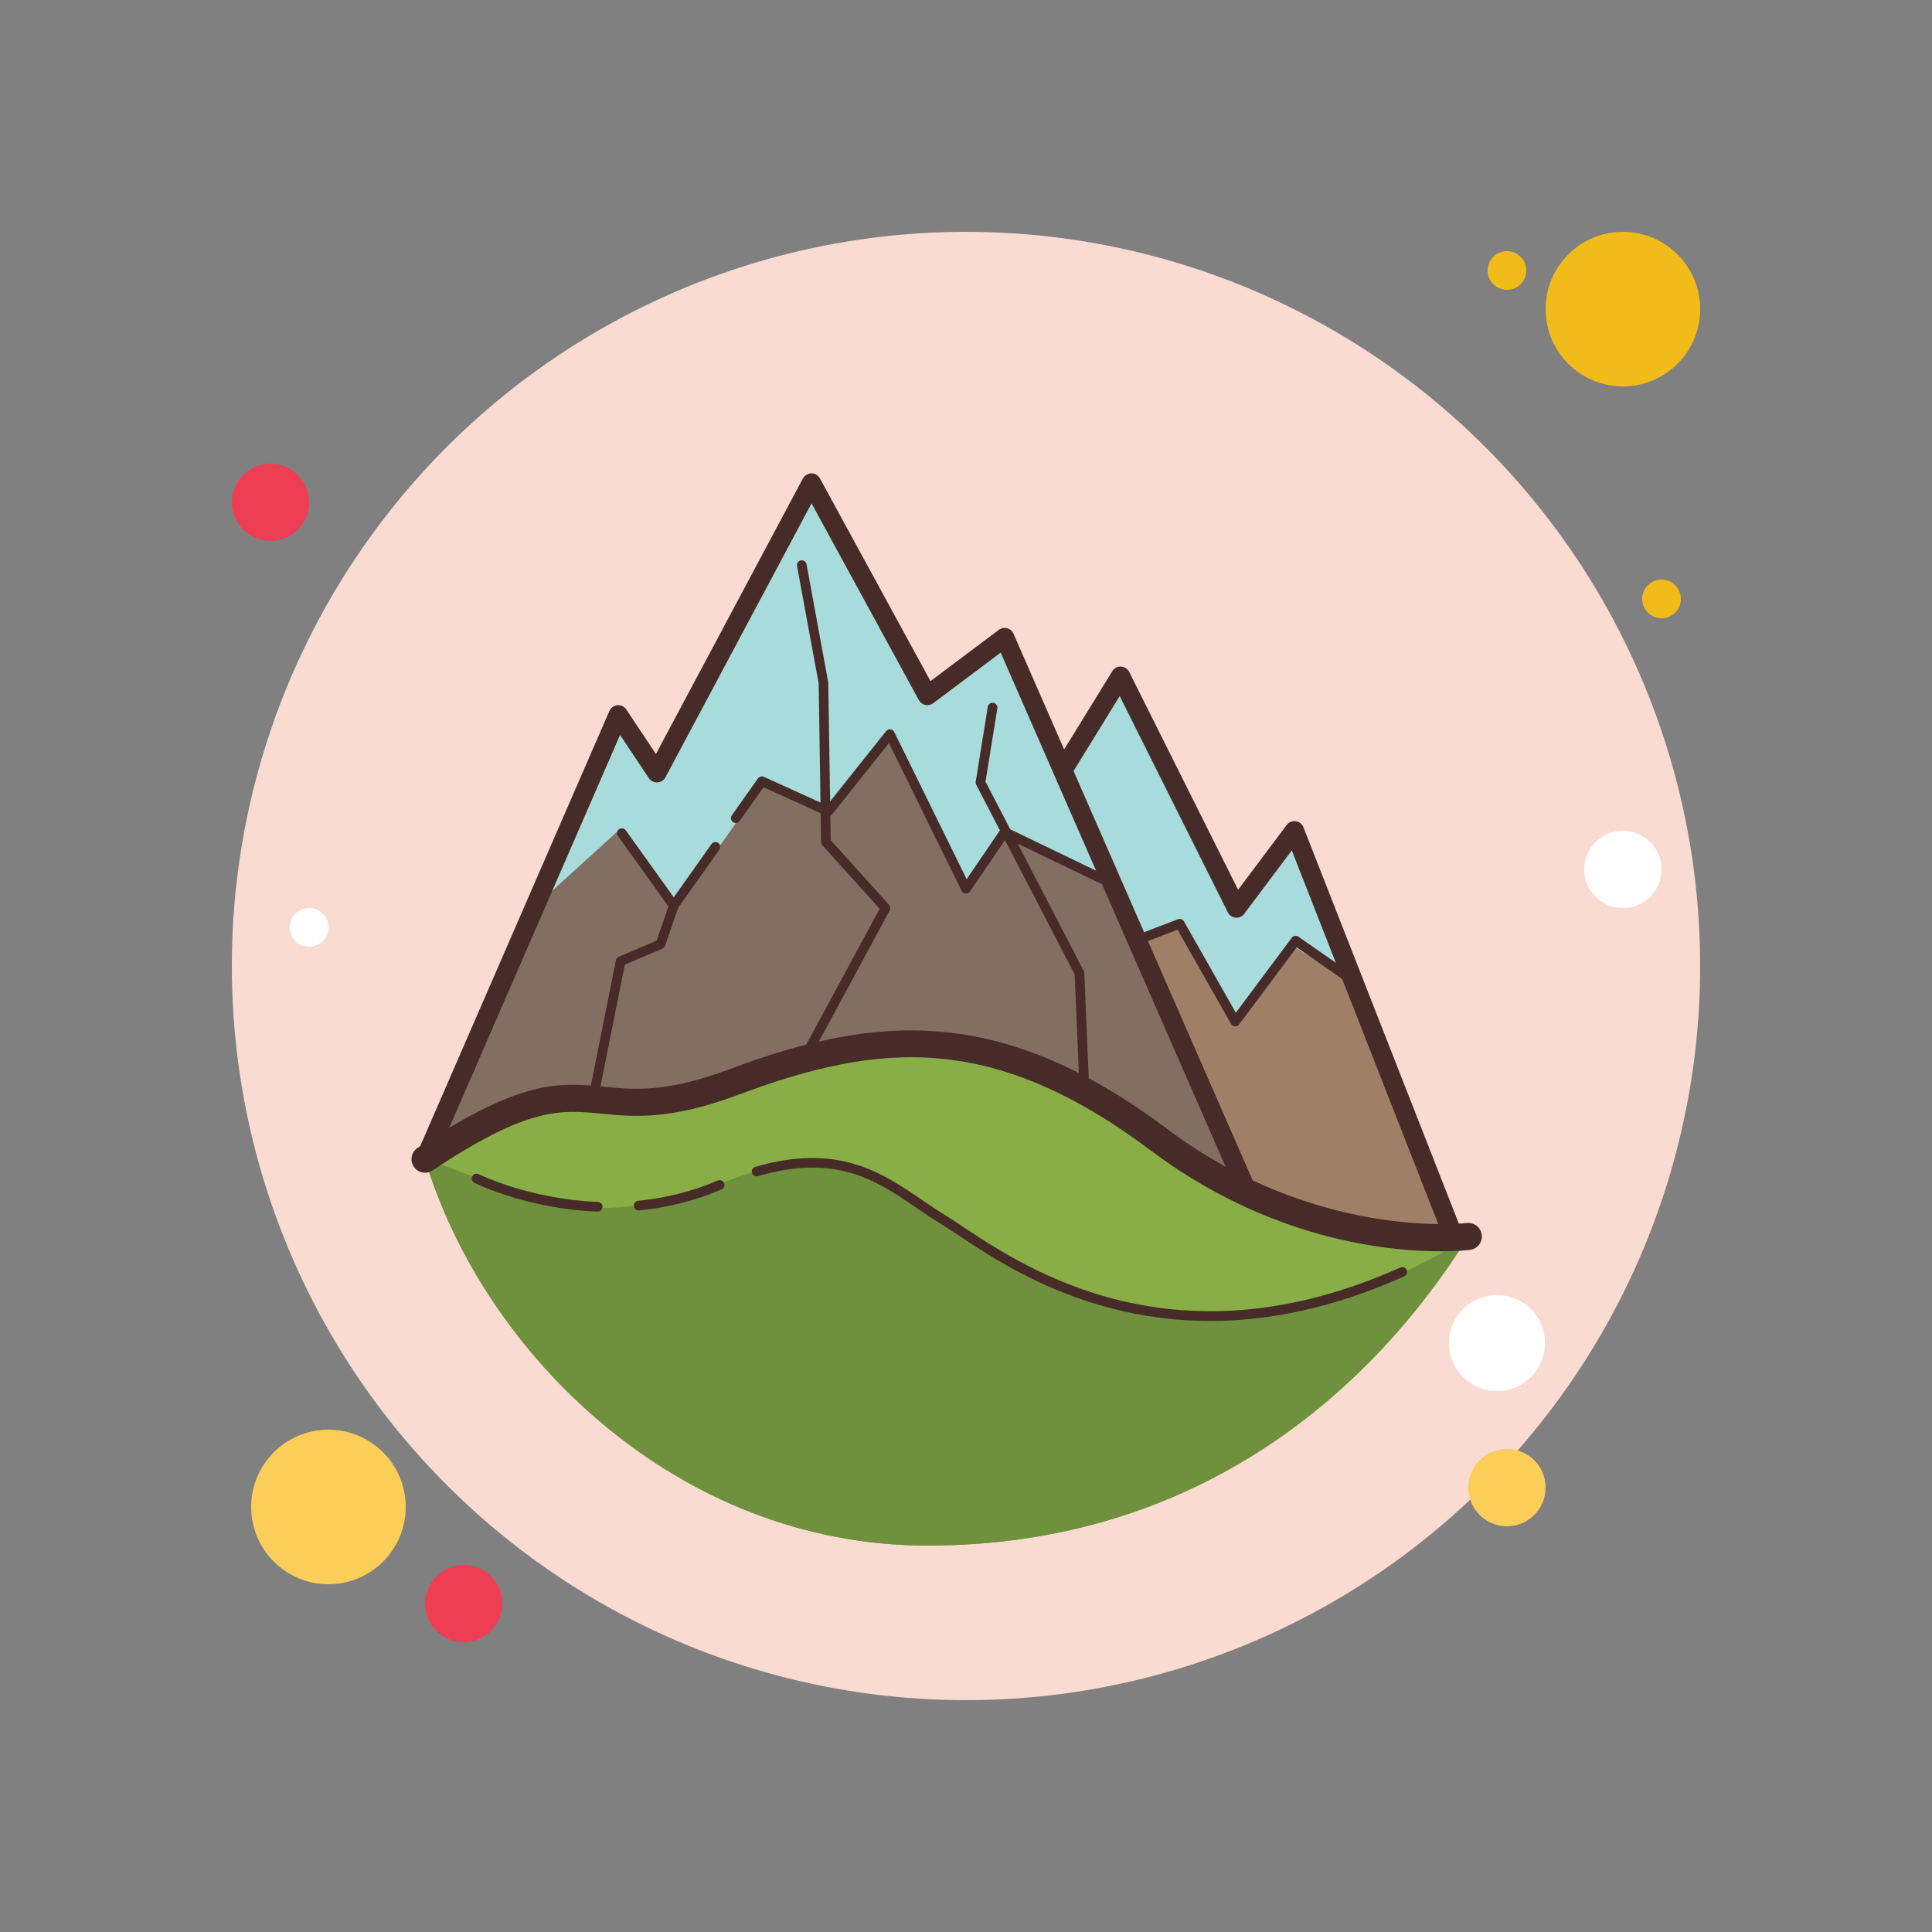
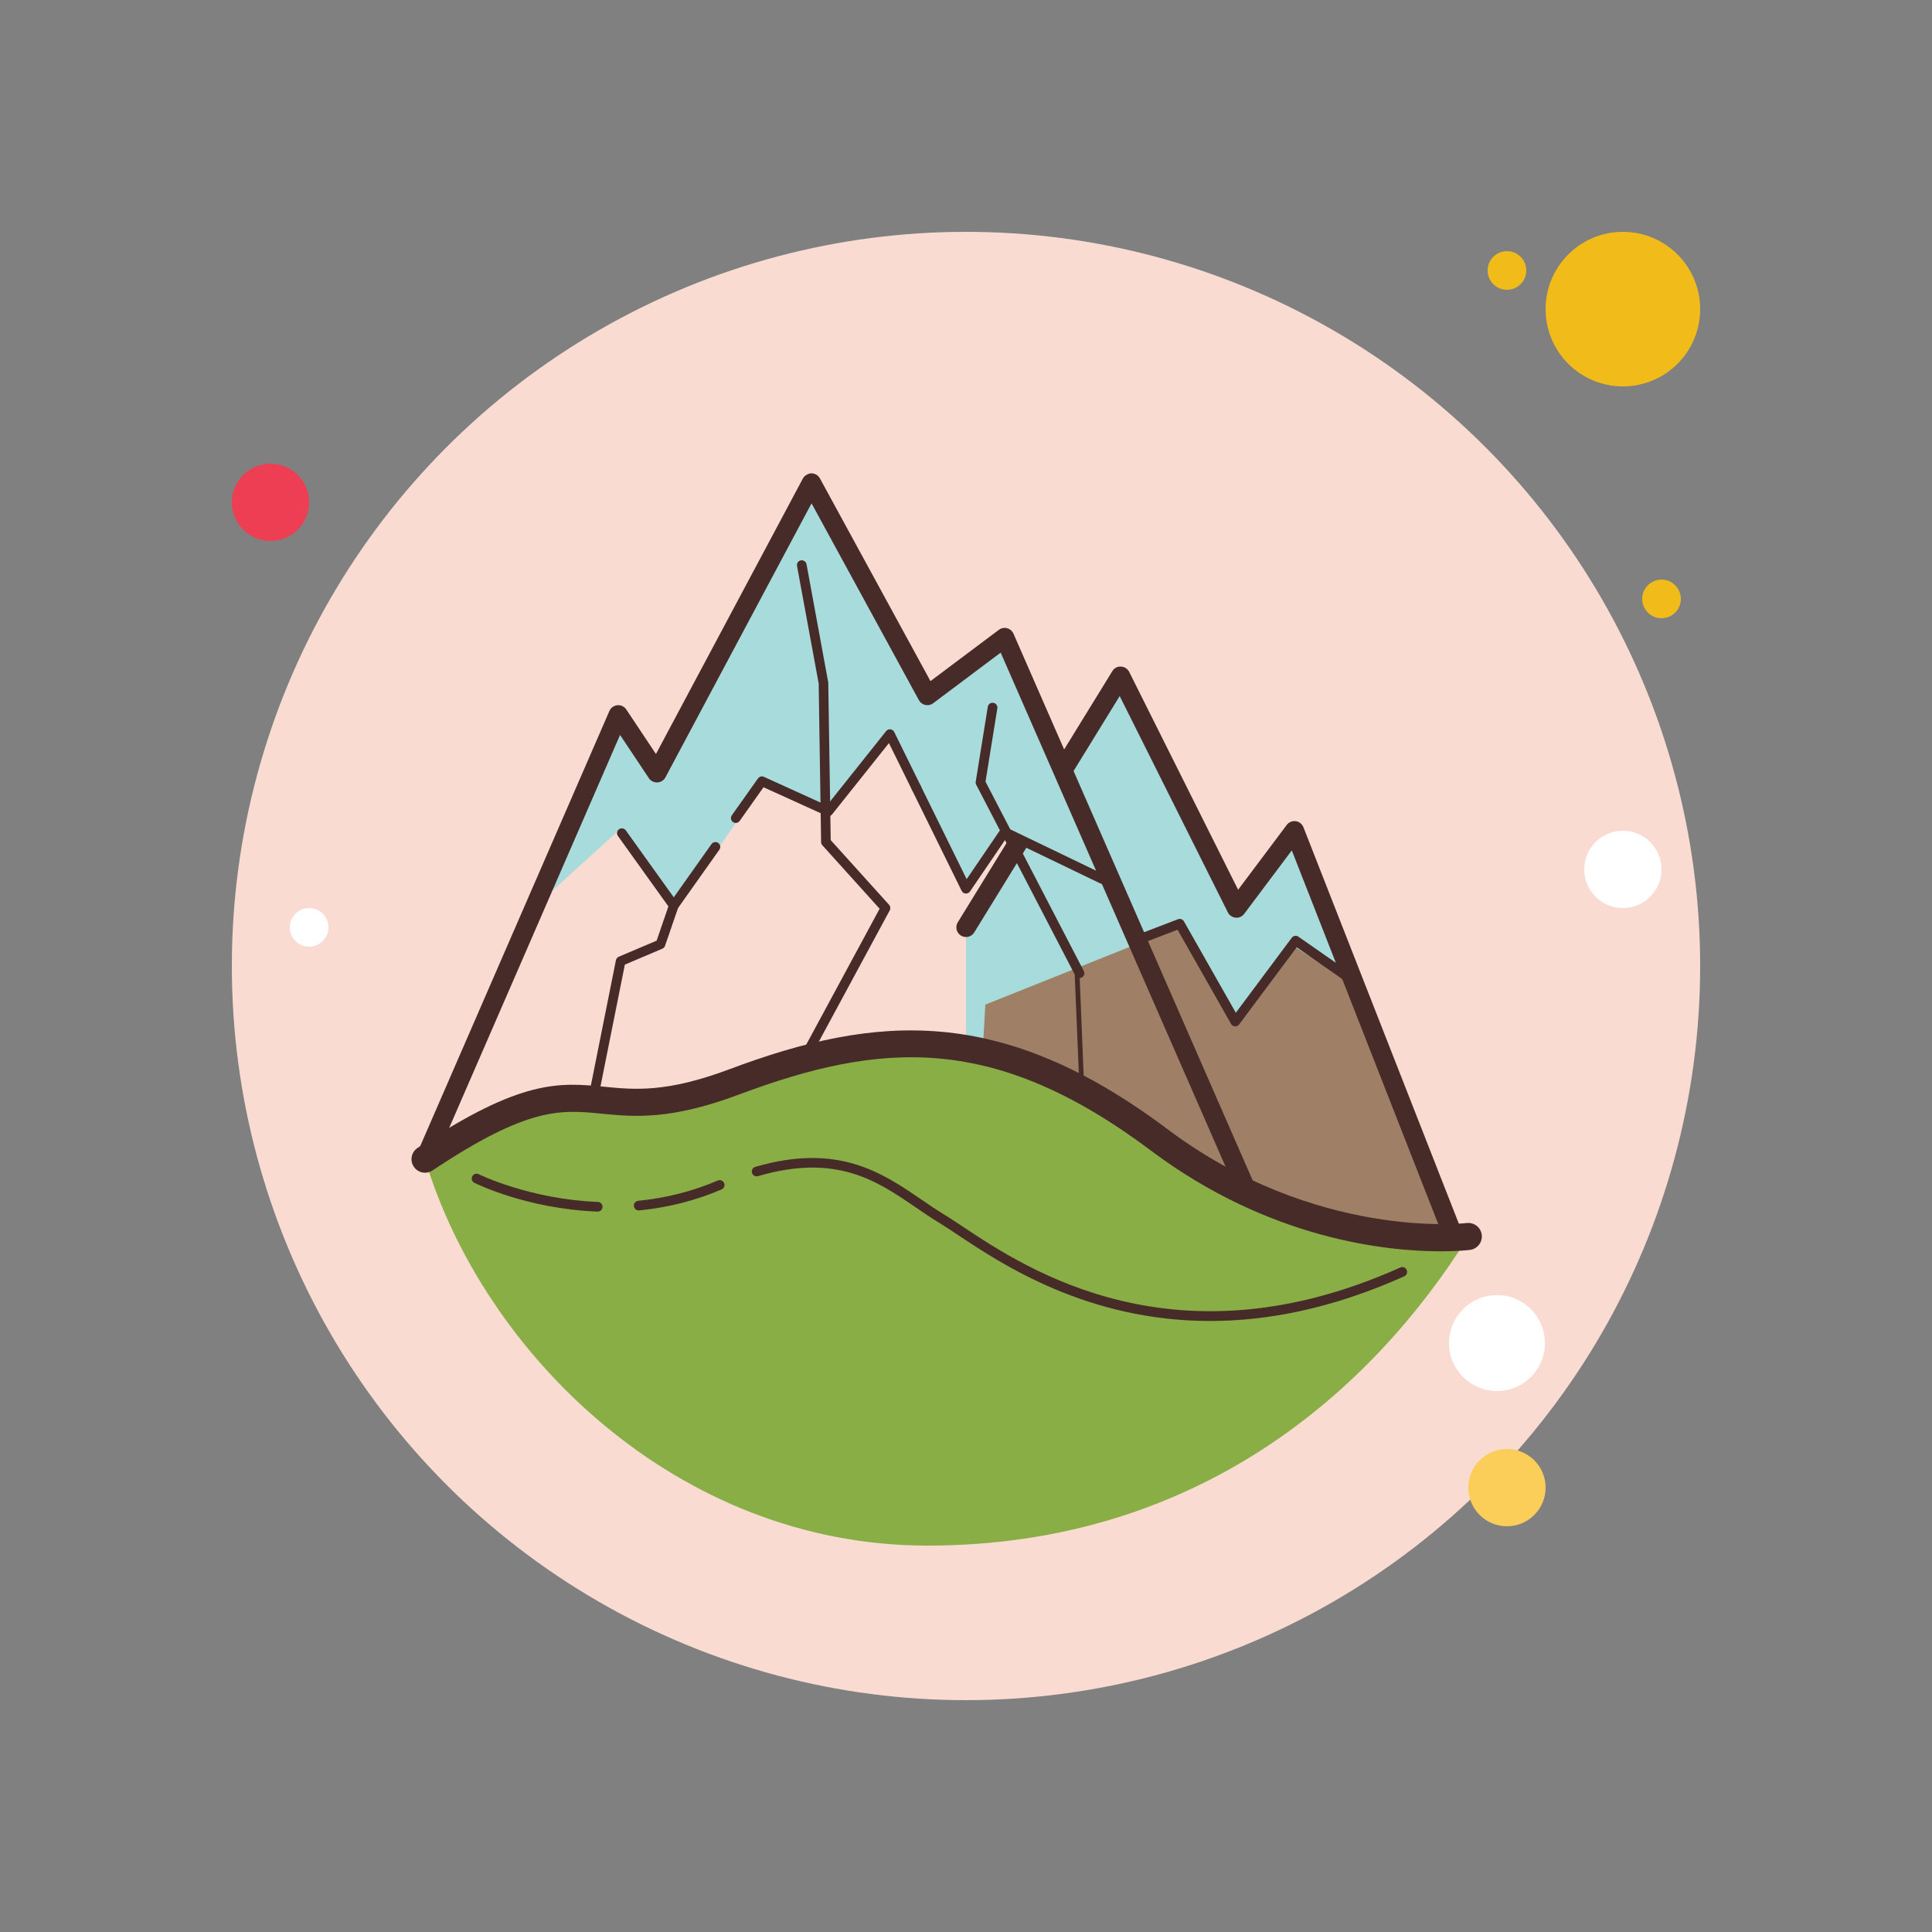
<svg xmlns="http://www.w3.org/2000/svg" viewBox="0 0 100 100" width="50px" height="50px">
  <rect x="0" y="0" width="100" height="100" fill="#808080" stroke="none" />
  <circle cx="78" cy="14" r="1" fill="#f1bc19" />
  <circle cx="50" cy="50" r="38" fill="#f9dbd2" />
  <circle cx="84" cy="16" r="4" fill="#f1bc19" />
  <circle cx="14" cy="26" r="2" fill="#ee3e54" />
  <circle cx="78" cy="77" r="2" fill="#fbcd59" />
-   <circle cx="17" cy="78" r="4" fill="#fbcd59" />
-   <circle cx="24" cy="83" r="2" fill="#ee3e54" />
  <circle cx="77.483" cy="69.517" r="2.483" fill="#fff" />
  <circle cx="16" cy="48" r="1" fill="#fff" />
  <circle cx="86" cy="31" r="1" fill="#f1bc19" />
  <circle cx="84" cy="45" r="2" fill="#fff" />
  <polygon fill="#9f8066" points="50,48 58,35 64,47 67,43 75.167,63.833 50,66" />
  <polygon fill="#a8dbdb" points="51,52 61,48 64,53 67,49 70.144,51.021 67,43 64,47 58,35 50,48 50,66 50.223,65.981" />
  <path fill="#472b29" d="M75.167,64.333c-0.2,0-0.388-0.12-0.465-0.317l-7.839-19.999L64.4,47.3 c-0.104,0.139-0.269,0.216-0.445,0.198c-0.172-0.016-0.325-0.12-0.402-0.274l-5.598-11.196l-7.529,12.235 c-0.145,0.235-0.452,0.308-0.688,0.164c-0.235-0.145-0.308-0.453-0.164-0.688l8-13c0.095-0.154,0.258-0.25,0.448-0.237 c0.181,0.008,0.344,0.114,0.425,0.276l5.638,11.276L66.6,42.7c0.109-0.146,0.288-0.219,0.467-0.196 c0.18,0.024,0.332,0.145,0.398,0.313l8.167,20.833c0.101,0.257-0.026,0.547-0.283,0.648C75.289,64.322,75.228,64.333,75.167,64.333 z" />
-   <polygon fill="#836f61" points="66,65 52,33 48,36 42,25 34,40 32,37 22,60" />
  <polygon fill="#a8dbdb" points="32,43 35,47 39.563,40.5 43,42 46,38 50,46 52,43 57.431,45.414 52,33 48,36 42,25 34,40 32,37 27.686,46.922 29.71,45.081" />
  <path fill="#472b29" d="M66,65.5c-0.019,0-0.038-0.001-0.057-0.003l-44-5c-0.157-0.018-0.297-0.109-0.376-0.247 c-0.079-0.137-0.089-0.304-0.025-0.449l10-23c0.073-0.168,0.232-0.283,0.414-0.299c0.187-0.017,0.359,0.069,0.46,0.221l1.536,2.304 l7.606-14.262c0.087-0.163,0.307-0.27,0.441-0.265c0.183,0,0.351,0.1,0.439,0.261l5.723,10.493L51.7,32.6 c0.123-0.092,0.281-0.123,0.427-0.083c0.147,0.039,0.27,0.143,0.331,0.283l14,32c0.072,0.164,0.05,0.353-0.056,0.497 C66.308,65.425,66.158,65.5,66,65.5z M22.728,59.58l42.466,4.826L51.795,33.779L48.3,36.4c-0.116,0.087-0.265,0.119-0.406,0.089 c-0.142-0.031-0.264-0.122-0.333-0.25l-5.556-10.186l-7.563,14.182c-0.083,0.155-0.241,0.255-0.417,0.264 c-0.175,0.006-0.343-0.076-0.44-0.222l-1.491-2.237L22.728,59.58z" />
  <path fill="#88ae45" d="M22,60c3,10,13,20,26,20c14,0,23-8,28-16c0,0-8,1-16-5s-14-6-22-3S31,54,22,60z" />
-   <path fill="#6f913d" d="M22,60c3,10,13,20,26,20c14,0,23-8,28-16c0,0-10,7-20,3c-9.285-3.714-10-9-18-6 c-2.273,0.852-4.061,1.301-5.595,1.461c-0.643,0.067-1.241,0.083-1.811,0.057C27.737,62.387,25.581,61.194,22,60z" />
  <path fill="#472b29" d="M74.567,64.768c-2.757,0-8.844-0.601-14.987-5.208c-8.106-6.08-13.959-5.669-21.334-2.905 c-3.559,1.334-5.441,1.15-7.104,0.989c-2.12-0.208-3.793-0.37-8.754,2.938c-0.32,0.214-0.756,0.128-0.971-0.194 c-0.214-0.322-0.127-0.756,0.194-0.971c5.375-3.583,7.365-3.389,9.666-3.167c1.584,0.155,3.223,0.313,6.477-0.906 c7.628-2.862,14.083-3.342,22.666,3.095c7.686,5.765,15.414,4.875,15.493,4.865c0.393-0.042,0.734,0.225,0.782,0.608 c0.048,0.384-0.225,0.733-0.608,0.782C76.004,64.705,75.46,64.768,74.567,64.768z" />
  <g>
    <path fill="#472b29" d="M62.636,68.374c-6.363,0-10.782-2.94-13.086-4.473c-0.358-0.239-0.668-0.445-0.93-0.604 c-0.41-0.249-0.811-0.522-1.217-0.8c-2.019-1.381-4.106-2.808-8.17-1.62c-0.136,0.04-0.271-0.038-0.31-0.169 c-0.039-0.133,0.037-0.271,0.169-0.31c4.289-1.255,6.576,0.308,8.593,1.687c0.398,0.272,0.792,0.542,1.193,0.785 c0.267,0.162,0.583,0.372,0.948,0.615c3.3,2.196,11.027,7.338,22.653,2.121c0.125-0.058,0.274-0.001,0.331,0.125 c0.057,0.126,0,0.274-0.125,0.331C68.932,67.746,65.576,68.374,62.636,68.374z" />
  </g>
  <g>
    <path fill="#472b29" d="M33.059,62.652c-0.127,0-0.236-0.097-0.249-0.226c-0.013-0.137,0.087-0.26,0.225-0.273 c1.437-0.141,2.822-0.494,4.117-1.049c0.126-0.054,0.273,0.004,0.329,0.131c0.054,0.127-0.004,0.274-0.131,0.329 c-1.343,0.575-2.777,0.941-4.265,1.087C33.075,62.651,33.067,62.652,33.059,62.652z" />
  </g>
  <g>
    <path fill="#472b29" d="M30.937,62.712c-0.003,0-0.006,0-0.01,0c-3.639-0.141-6.262-1.434-6.372-1.489 c-0.124-0.062-0.173-0.212-0.112-0.335c0.062-0.123,0.21-0.174,0.335-0.112c0.026,0.013,2.643,1.299,6.168,1.436 c0.138,0.005,0.246,0.122,0.24,0.26C31.181,62.607,31.07,62.712,30.937,62.712z" />
  </g>
  <g>
    <path fill="#472b29" d="M50,46.25c-0.006,0-0.012,0-0.018,0c-0.089-0.006-0.167-0.059-0.207-0.139l-2.567-5.217 c-0.061-0.124-0.01-0.274,0.114-0.334c0.125-0.061,0.273-0.01,0.334,0.114l2.378,4.832l1.759-2.583 c0.069-0.102,0.204-0.139,0.315-0.084l5.063,2.438c0.125,0.06,0.177,0.209,0.117,0.333c-0.06,0.125-0.211,0.177-0.333,0.117 l-4.869-2.344l-1.879,2.759C50.16,46.209,50.083,46.25,50,46.25z" />
  </g>
  <g>
    <path fill="#472b29" d="M38.084,42.596c-0.05,0-0.101-0.015-0.145-0.046c-0.113-0.08-0.139-0.236-0.06-0.349l1.353-1.909 c0.07-0.097,0.199-0.132,0.308-0.083l3.26,1.482l3.066-3.848c0.053-0.067,0.134-0.103,0.222-0.093 c0.085,0.009,0.16,0.062,0.197,0.138l1.37,2.783c0.061,0.124,0.01,0.273-0.114,0.334c-0.123,0.061-0.274,0.01-0.334-0.114 l-1.196-2.429l-2.942,3.691c-0.07,0.09-0.195,0.119-0.299,0.072l-3.25-1.477l-1.233,1.74C38.24,42.56,38.163,42.596,38.084,42.596z" />
  </g>
  <g>
    <path fill="#472b29" d="M34.875,47.125c-0.081,0-0.156-0.039-0.203-0.104l-2.688-3.75c-0.081-0.112-0.055-0.268,0.058-0.349 c0.111-0.081,0.267-0.055,0.349,0.058l2.483,3.465l1.952-2.755c0.08-0.113,0.237-0.138,0.349-0.06 c0.113,0.08,0.139,0.236,0.06,0.349l-2.155,3.041C35.032,47.085,34.957,47.125,34.875,47.125L34.875,47.125z" />
  </g>
  <g>
    <path fill="#472b29" d="M63.938,53.125c-0.005,0-0.01,0-0.016,0c-0.084-0.005-0.16-0.053-0.202-0.126l-2.769-4.876 l-1.924,0.736c-0.129,0.049-0.274-0.015-0.323-0.144c-0.049-0.129,0.015-0.273,0.144-0.323l2.125-0.813 c0.114-0.045,0.246,0.002,0.307,0.11l2.686,4.73l2.896-3.881c0.081-0.109,0.233-0.132,0.343-0.056l2.688,1.875 c0.113,0.079,0.141,0.235,0.062,0.348c-0.08,0.114-0.236,0.14-0.348,0.062l-2.489-1.736l-2.98,3.993 C64.09,53.088,64.016,53.125,63.938,53.125z" />
  </g>
  <g>
    <path fill="#472b29" d="M30.75,56.875c-0.017,0-0.033-0.001-0.049-0.005c-0.136-0.027-0.224-0.159-0.196-0.294l1.375-6.875 c0.016-0.081,0.071-0.149,0.147-0.181l1.96-0.832l0.651-1.895c0.045-0.131,0.186-0.2,0.317-0.155 c0.131,0.045,0.2,0.187,0.155,0.317l-0.688,2c-0.023,0.067-0.073,0.122-0.139,0.149l-1.941,0.824l-1.349,6.745 C30.971,56.793,30.867,56.875,30.75,56.875z" />
  </g>
  <g>
    <path fill="#472b29" d="M41.333,55.583c-0.041,0-0.081-0.01-0.119-0.03c-0.122-0.066-0.167-0.217-0.102-0.339l4.417-8.178 l-2.965-3.286c-0.041-0.045-0.063-0.103-0.064-0.164l-0.125-8.208l-1.121-6.084c-0.025-0.136,0.065-0.266,0.201-0.291 c0.133-0.021,0.266,0.065,0.291,0.201l1.125,6.125l0.127,8.156l3.021,3.347c0.071,0.079,0.084,0.193,0.035,0.286l-4.5,8.333 C41.508,55.536,41.422,55.583,41.333,55.583z" />
  </g>
  <g>
-     <path fill="#472b29" d="M56.125,56.625c-0.133,0-0.244-0.105-0.25-0.24l-0.248-5.944l-5.099-9.826 c-0.025-0.048-0.034-0.102-0.025-0.155l0.625-3.875c0.022-0.136,0.147-0.231,0.287-0.207c0.136,0.022,0.229,0.15,0.207,0.287 l-0.612,3.793l5.087,9.802c0.017,0.033,0.026,0.068,0.028,0.105l0.25,6c0.005,0.138-0.102,0.254-0.24,0.26 C56.132,56.625,56.128,56.625,56.125,56.625z" />
+     <path fill="#472b29" d="M56.125,56.625c-0.133,0-0.244-0.105-0.25-0.24l-0.248-5.944l-5.099-9.826 c-0.025-0.048-0.034-0.102-0.025-0.155l0.625-3.875c0.022-0.136,0.147-0.231,0.287-0.207c0.136,0.022,0.229,0.15,0.207,0.287 l-0.612,3.793l5.087,9.802c0.017,0.033,0.026,0.068,0.028,0.105c0.005,0.138-0.102,0.254-0.24,0.26 C56.132,56.625,56.128,56.625,56.125,56.625z" />
  </g>
</svg>